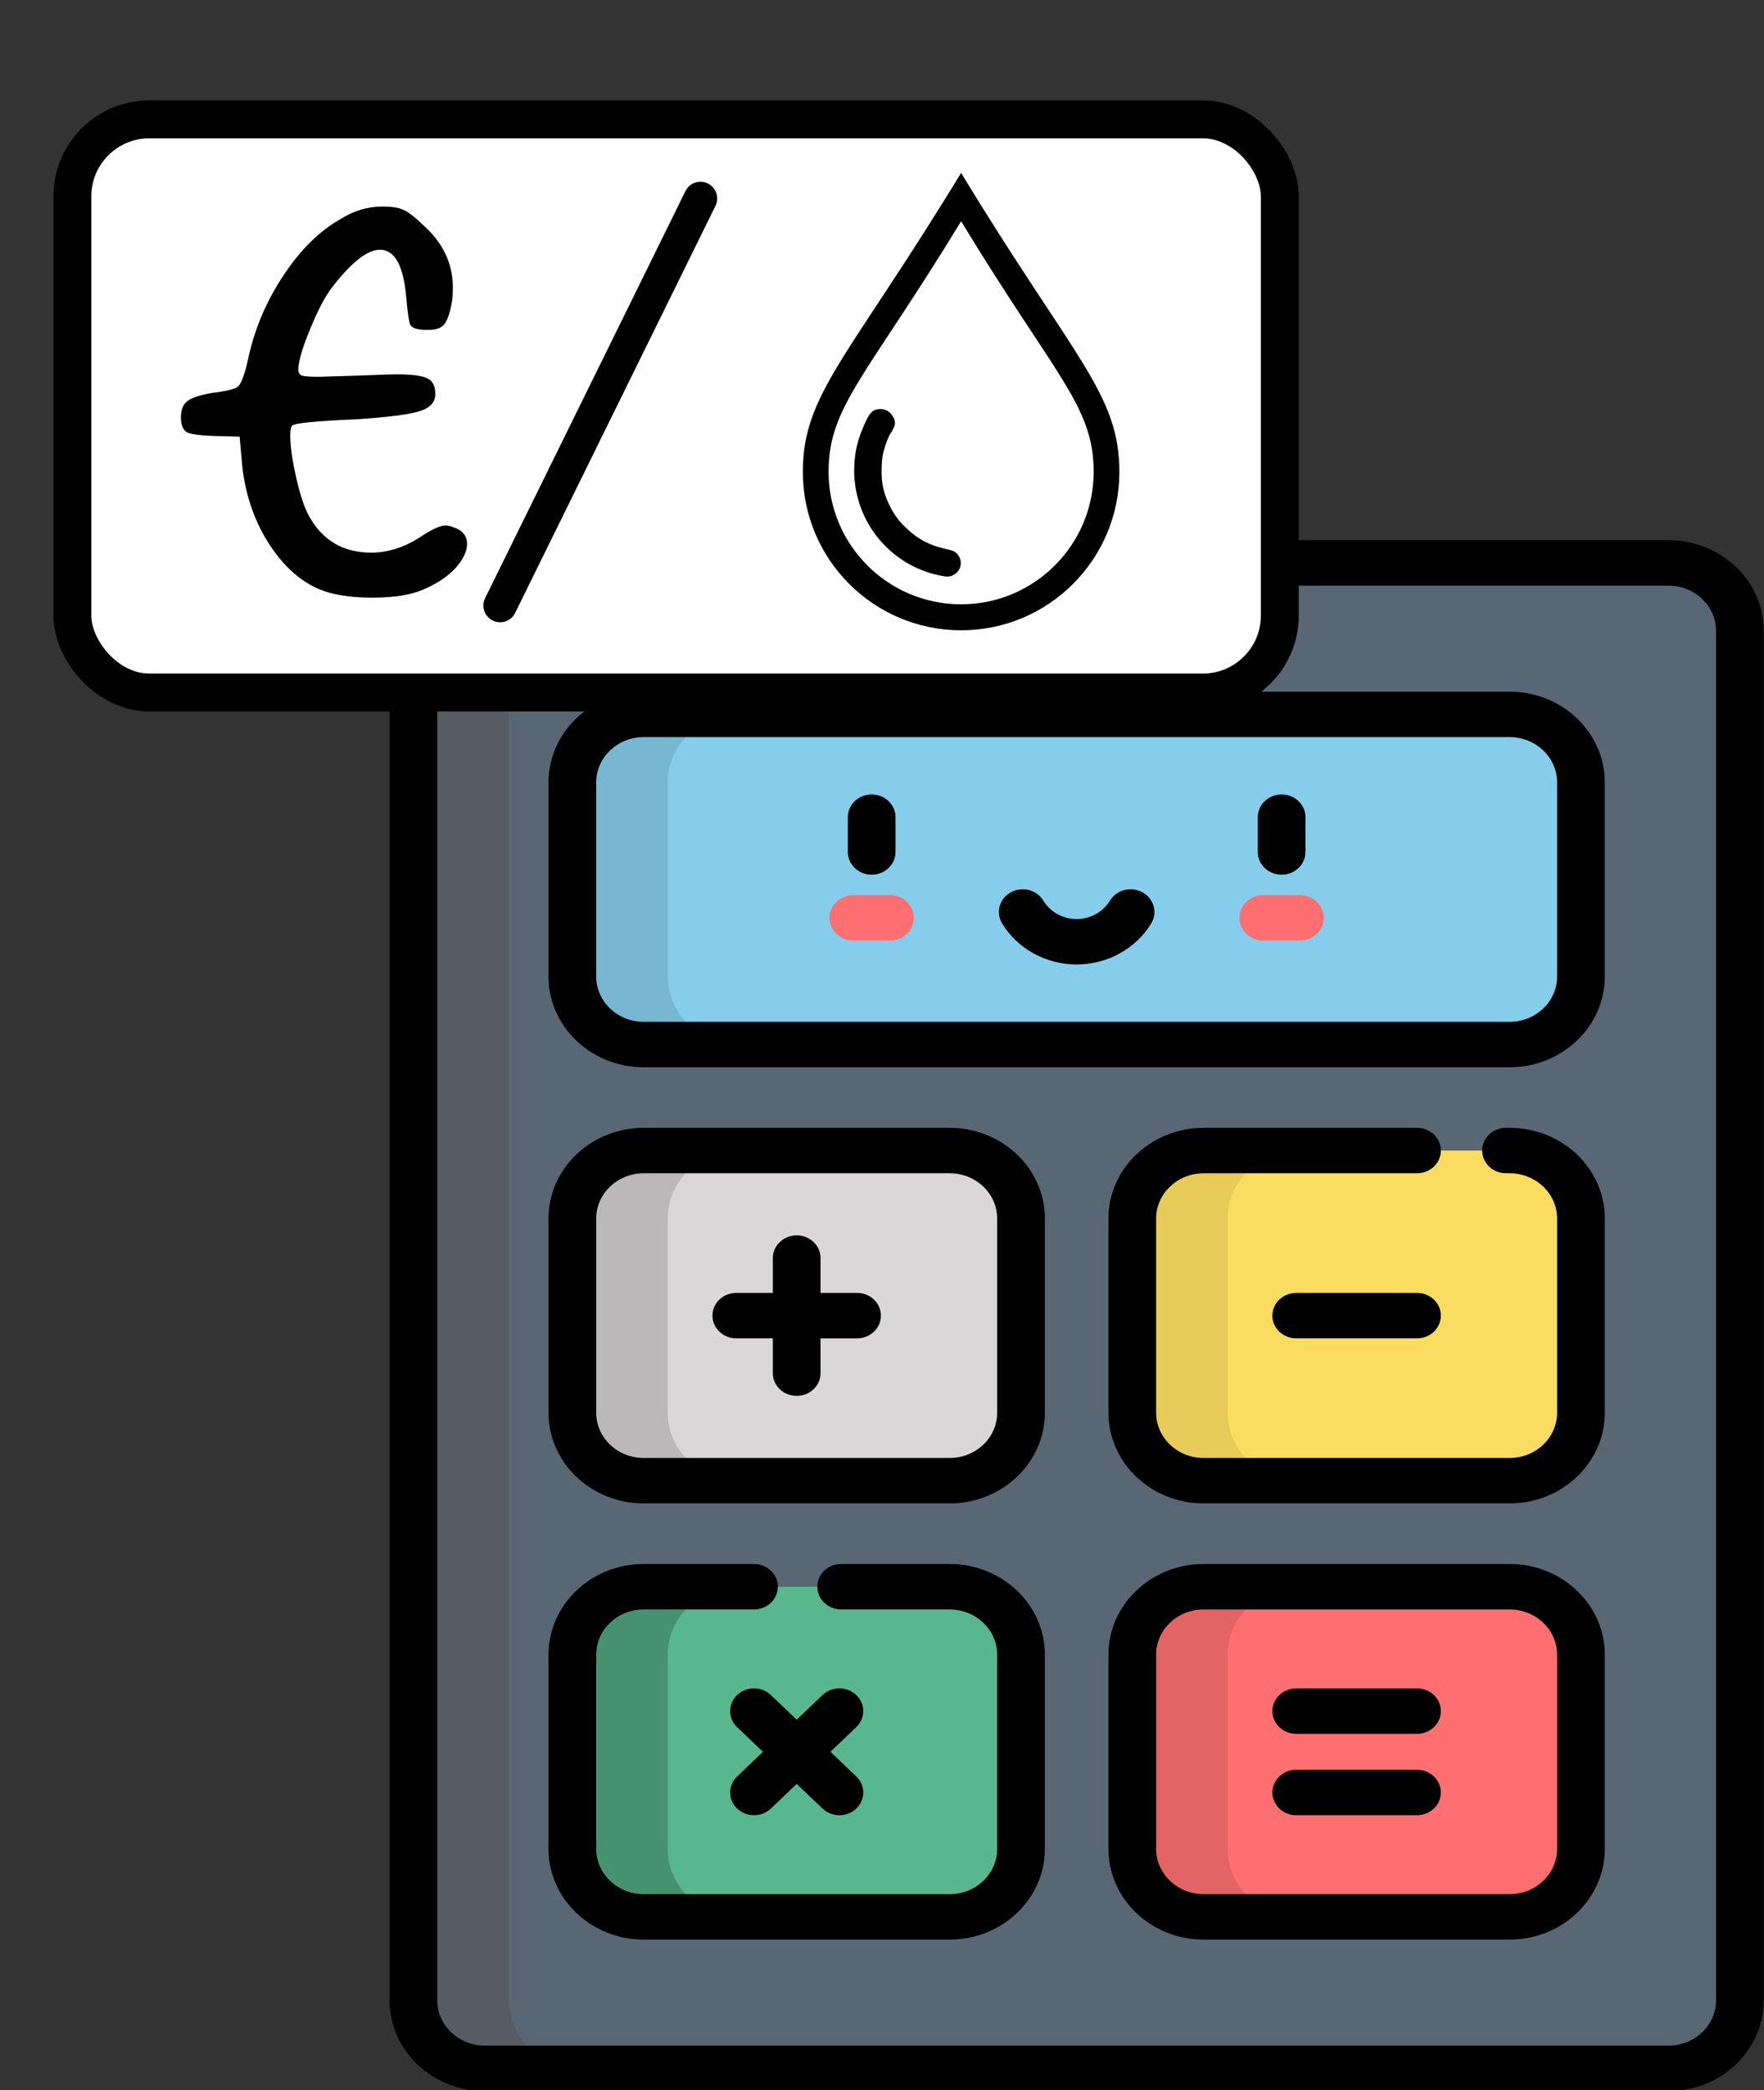
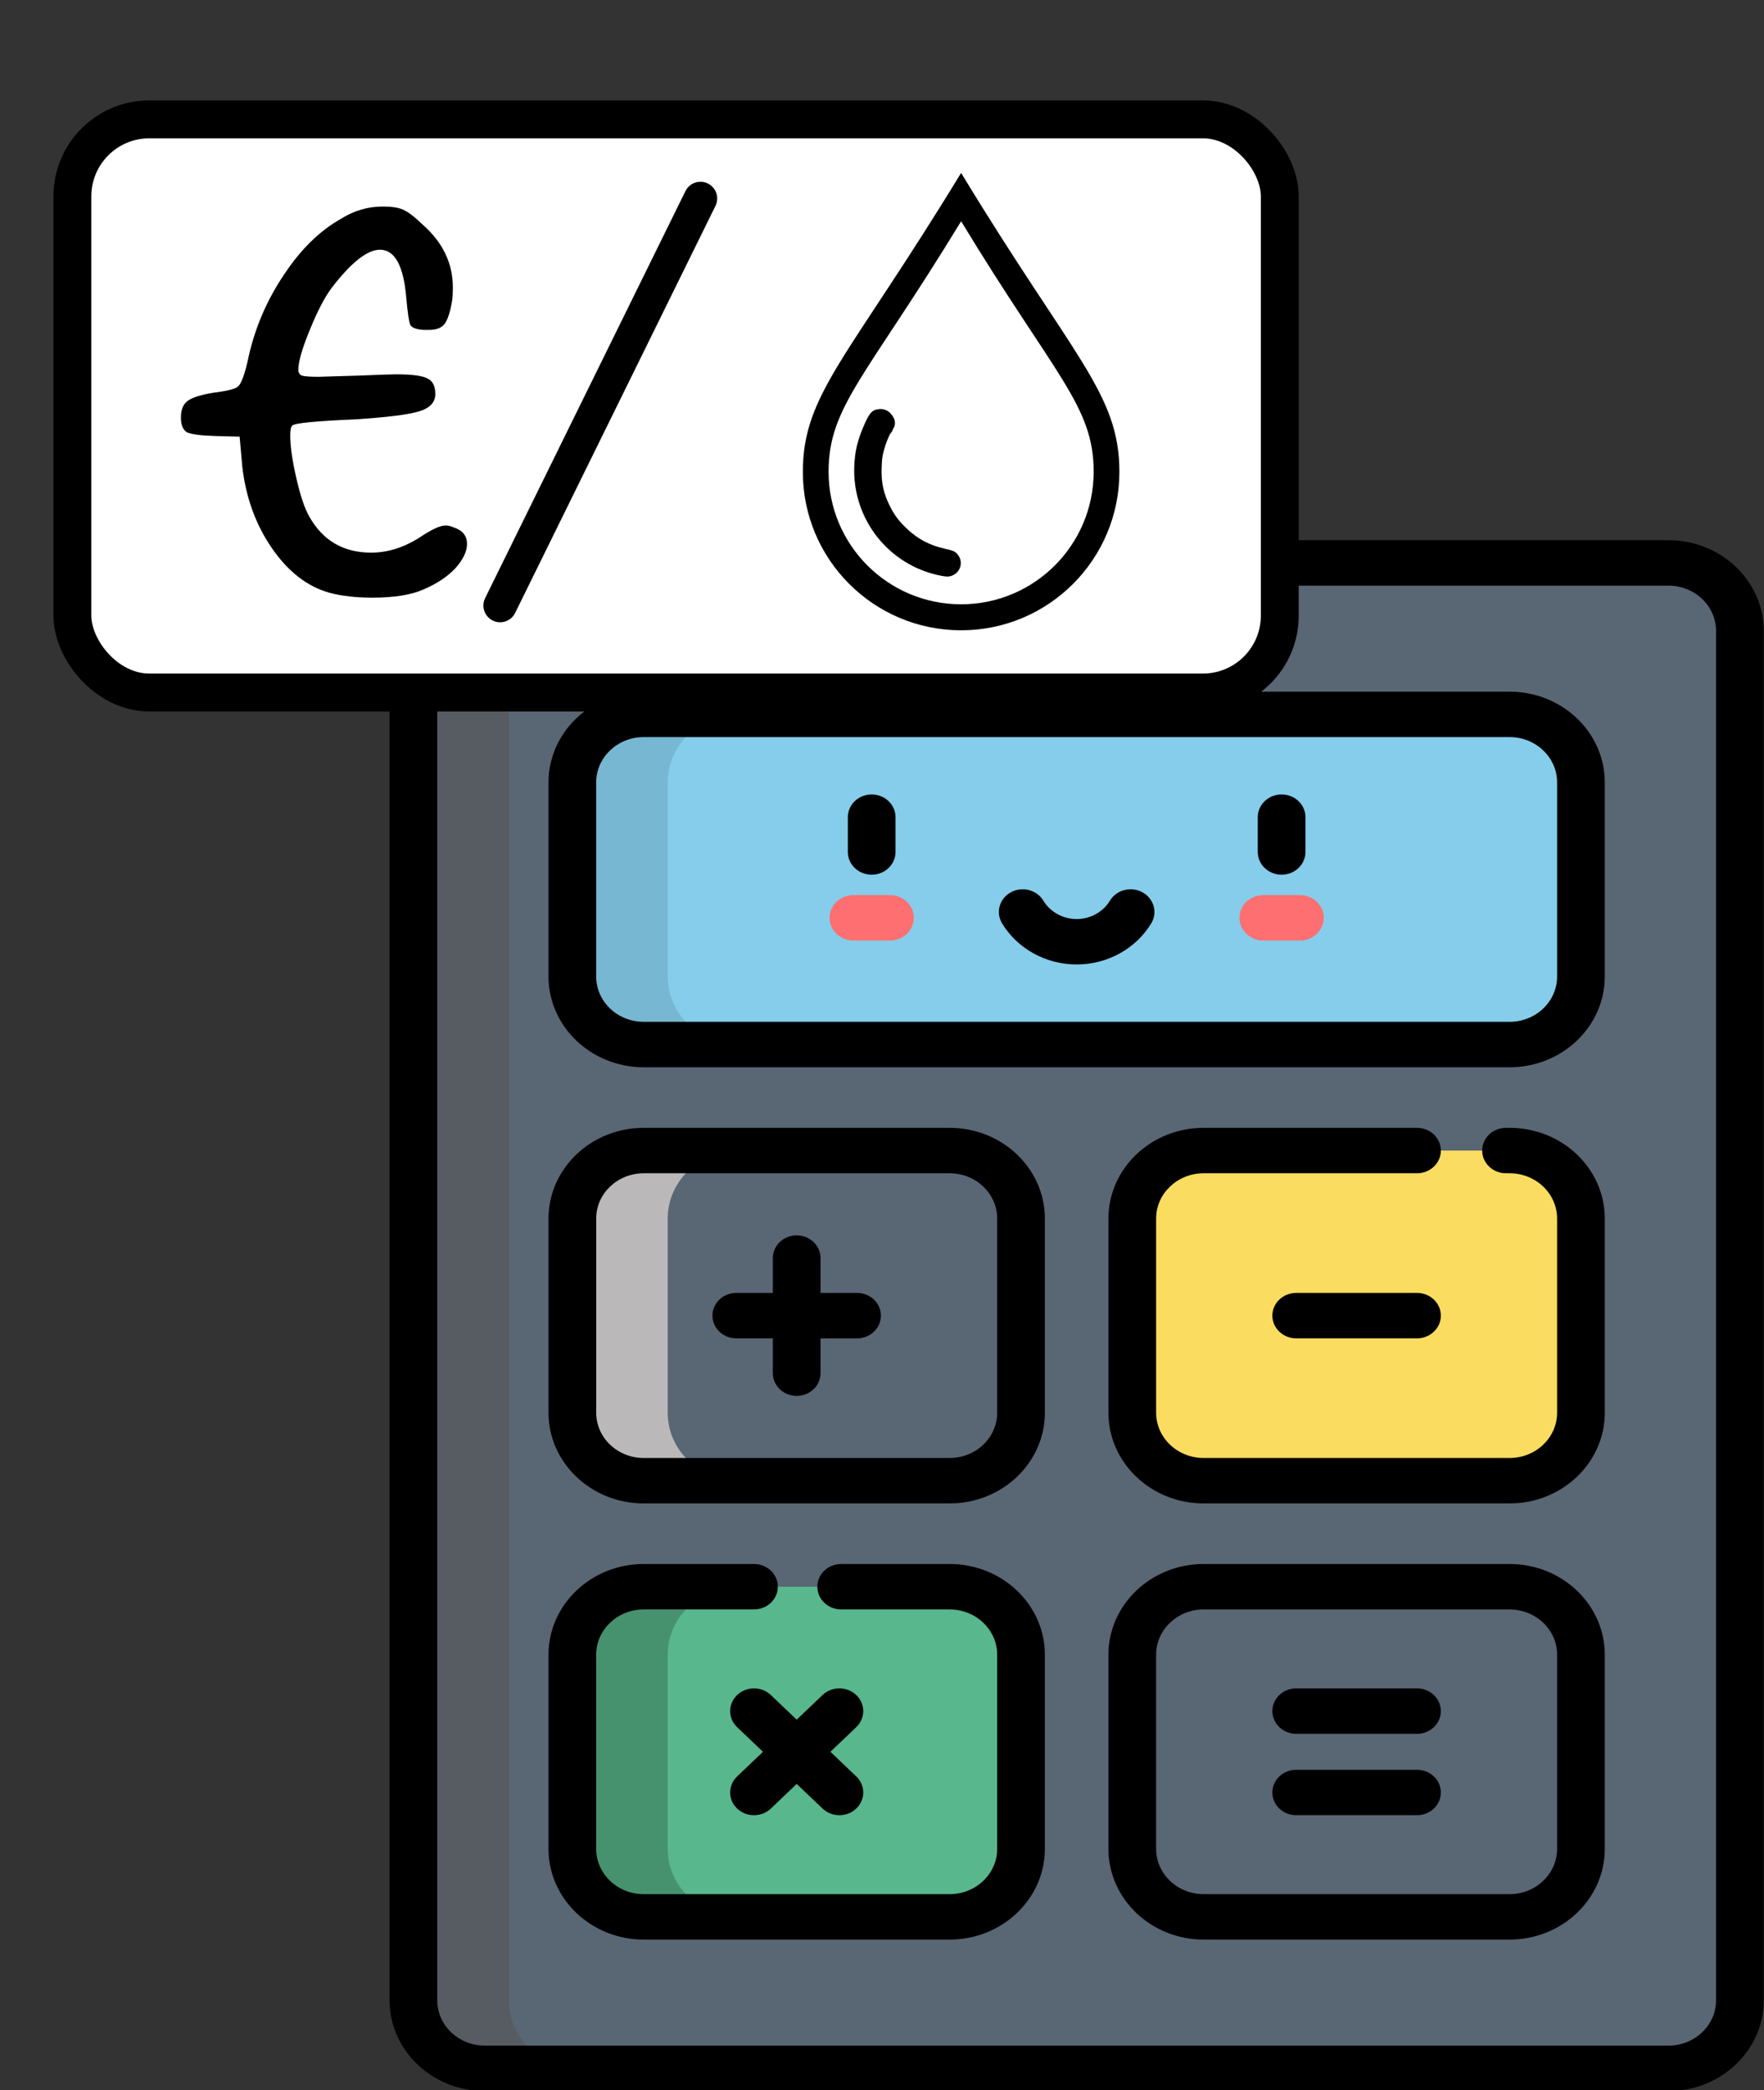
<svg xmlns="http://www.w3.org/2000/svg" xmlns:ns1="http://sodipodi.sourceforge.net/DTD/sodipodi-0.dtd" xmlns:ns2="http://www.inkscape.org/namespaces/inkscape" viewBox="-40 0 432.277 512" version="1.1" id="svg332" ns1:docname="icono-calculadora-litro.svg" width="432.277" height="512" ns2:version="1.3-beta (cedbd6c, 2023-05-28)">
  <rect x="-40" y="0" width="432.277" height="512" fill="#333333" stroke="none" />
  <defs id="defs336" />
  <ns1:namedview id="namedview334" pagecolor="#ffffff" bordercolor="#000000" borderopacity="0.25" ns2:showpageshadow="2" ns2:pageopacity="0.0" ns2:pagecheckerboard="0" ns2:deskcolor="#d1d1d1" showgrid="false" ns2:zoom="1.3037281" ns2:cx="419.94953" ns2:cy="125.02607" ns2:window-width="2560" ns2:window-height="999" ns2:window-x="1728" ns2:window-y="62" ns2:window-maximized="1" ns2:current-layer="g5" />
  <g id="g1" transform="matrix(0.779,0,0,0.742,86.625,132.339)">
    <path d="M 362.34,504.5 H -10.059 C -22.453,504.5 -32.5,494.453 -32.5,482.059 V 29.941 C -32.5,17.547 -22.453,7.5 -10.059,7.5 H 362.34 c 12.395,0 22.441,10.047 22.441,22.441 V 482.059 c 0,12.395 -10.047,22.441 -22.441,22.441 z m 0,0" fill="#596674" id="path276" />
    <path d="M -2.5,482.059 V 29.941 C -2.5,17.547 7.547,7.5 19.941,7.5 h -30 C -22.453,7.5 -32.5,17.547 -32.5,29.941 V 482.059 c 0,12.395 10.047,22.441 22.441,22.441 h 30 C 7.547,504.5 -2.5,494.453 -2.5,482.059 Z m 0,0" fill="#565c62" id="path278" />
    <path d="M 17.5,79.941 V 144.059 C 17.5,156.453 27.547,166.5 39.941,166.5 H 312.34 c 12.395,0 22.441,-10.047 22.441,-22.441 V 79.941 C 334.781,67.547 324.734,57.5 312.34,57.5 H 39.941 C 27.547,57.5 17.5,67.547 17.5,79.941 Z m 0,0" fill="#85cdea" id="path280" />
    <path d="M 47.5,144.059 V 79.941 C 47.5,67.547 57.547,57.5 69.941,57.5 H 39.941 C 27.547,57.5 17.5,67.547 17.5,79.941 V 144.059 C 17.5,156.453 27.547,166.5 39.941,166.5 H 69.941 C 57.547,166.5 47.5,156.453 47.5,144.059 Z m 0,0" fill="#78b7d2" id="path282" />
-     <path d="m 39.941,201.5 h 96.258 c 12.395,0 22.441,10.047 22.441,22.441 v 64.117 c 0,12.395 -10.047,22.441 -22.441,22.441 H 39.941 C 27.547,310.5 17.5,300.453 17.5,288.059 V 223.941 C 17.5,211.547 27.547,201.5 39.941,201.5 Z m 0,0" fill="#d9d7d8" id="path284" />
    <path d="M 47.5,288.059 V 223.941 C 47.5,211.547 57.547,201.5 69.941,201.5 H 39.941 C 27.547,201.5 17.5,211.547 17.5,223.941 v 64.117 C 17.5,300.453 27.547,310.5 39.941,310.5 H 69.941 C 57.547,310.5 47.5,300.453 47.5,288.059 Z m 0,0" fill="#bab8b9" id="path286" />
    <path d="m 216.082,201.5 h 96.258 c 12.395,0 22.441,10.047 22.441,22.441 v 64.117 c 0,12.395 -10.047,22.441 -22.441,22.441 h -96.258 c -12.395,0 -22.441,-10.047 -22.441,-22.441 v -64.117 c 0,-12.395 10.047,-22.441 22.441,-22.441 z m 0,0" fill="#fadc60" id="path288" />
-     <path d="m 223.641,288.059 v -64.117 c 0,-12.395 10.047,-22.441 22.441,-22.441 h -30 c -12.395,0 -22.441,10.047 -22.441,22.441 v 64.117 c 0,12.395 10.047,22.441 22.441,22.441 h 30 c -12.395,0 -22.441,-10.047 -22.441,-22.441 z m 0,0" fill="#e6cb59" id="path290" />
    <path d="m 39.941,345.5 h 96.258 c 12.395,0 22.441,10.047 22.441,22.441 v 64.117 c 0,12.395 -10.047,22.441 -22.441,22.441 H 39.941 C 27.547,454.5 17.5,444.453 17.5,432.059 V 367.941 C 17.5,355.547 27.547,345.5 39.941,345.5 Z m 0,0" fill="#58b78c" id="path292" />
    <path d="M 47.5,432.059 V 367.941 C 47.5,355.547 57.547,345.5 69.941,345.5 H 39.941 C 27.547,345.5 17.5,355.547 17.5,367.941 v 64.117 C 17.5,444.453 27.547,454.5 39.941,454.5 H 69.941 C 57.547,454.5 47.5,444.453 47.5,432.059 Z m 0,0" fill="#46926f" id="path294" />
-     <path d="m 216.082,345.5 h 96.258 c 12.395,0 22.441,10.047 22.441,22.441 v 64.117 c 0,12.395 -10.047,22.441 -22.441,22.441 h -96.258 c -12.395,0 -22.441,-10.047 -22.441,-22.441 v -64.117 c 0,-12.395 10.047,-22.441 22.441,-22.441 z m 0,0" fill="#fd6f71" id="path296" />
-     <path d="m 223.641,432.059 v -64.117 c 0,-12.395 10.047,-22.441 22.441,-22.441 h -30 c -12.395,0 -22.441,10.047 -22.441,22.441 v 64.117 c 0,12.395 10.047,22.441 22.441,22.441 h 30 c -12.395,0 -22.441,-10.047 -22.441,-22.441 z m 0,0" fill="#e36465" id="path298" />
    <path d="m 246.367,132.16 h -11.496 c -4.141,0 -7.5,-3.355 -7.5,-7.5 0,-4.145 3.359,-7.5 7.5,-7.5 h 11.496 c 4.145,0 7.5,3.355 7.5,7.5 0,4.145 -3.355,7.5 -7.5,7.5 z m 0,0" fill="#fd6f71" id="path300" />
    <path d="m 117.41,132.16 h -11.496 c -4.145,0 -7.5,-3.355 -7.5,-7.5 0,-4.145 3.355,-7.5 7.5,-7.5 h 11.496 c 4.141,0 7.5,3.355 7.5,7.5 0,4.145 -3.359,7.5 -7.5,7.5 z m 0,0" fill="#fd6f71" id="path302" />
    <path d="M 362.34,0 H -10.059 C -26.566,0 -40,13.434 -40,29.941 V 482.059 C -40,498.57 -26.566,512 -10.059,512 H 362.34 c 16.508,0 29.938,-13.434 29.938,-29.941 V 29.941 C 392.281,13.434 378.848,0 362.34,0 Z m 14.941,482.059 c 0,8.238 -6.703,14.941 -14.941,14.941 H -10.059 C -18.297,497 -25,490.297 -25,482.059 V 29.941 C -25,21.703 -18.297,15 -10.059,15 H 362.34 c 8.238,0 14.938,6.703 14.938,14.941 V 482.059 Z m 0,0" id="path304" />
    <path d="M 312.34,50 H 39.941 C 23.43,50 10,63.434 10,79.941 V 144.059 C 10,160.566 23.434,174 39.941,174 H 312.34 c 16.508,0 29.938,-13.434 29.938,-29.941 V 79.941 C 342.281,63.434 328.848,50 312.34,50 Z m 14.941,94.059 c 0,8.238 -6.703,14.941 -14.941,14.941 H 39.941 C 31.703,159 25,152.297 25,144.059 V 79.941 C 25,71.703 31.703,65 39.941,65 H 312.34 c 8.238,0 14.938,6.703 14.938,14.941 v 64.117 z m 0,0" id="path306" />
    <path d="M 136.199,194 H 39.941 C 23.43,194 10,207.434 10,223.941 v 64.117 C 10,304.566 23.434,318 39.941,318 h 96.258 c 16.512,0 29.941,-13.434 29.941,-29.941 V 223.941 C 166.141,207.434 152.707,194 136.199,194 Z m 14.941,94.059 c 0,8.238 -6.703,14.941 -14.941,14.941 H 39.941 C 31.703,303 25,296.297 25,288.059 V 223.941 C 25,215.703 31.703,209 39.941,209 h 96.258 c 8.238,0 14.941,6.703 14.941,14.941 z m 0,0" id="path308" />
    <path d="m 312.34,194 h -1.129 c -4.145,0 -7.5,3.355 -7.5,7.5 0,4.145 3.355,7.5 7.5,7.5 h 1.129 c 8.238,0 14.938,6.703 14.938,14.941 v 64.117 c 0,8.238 -6.699,14.941 -14.938,14.941 h -96.262 c -8.234,0 -14.938,-6.703 -14.938,-14.941 v -64.117 c 0,-8.238 6.703,-14.941 14.938,-14.941 h 67.133 c 4.141,0 7.5,-3.355 7.5,-7.5 0,-4.145 -3.359,-7.5 -7.5,-7.5 h -67.133 c -16.508,0 -29.938,13.434 -29.938,29.941 v 64.117 c 0,16.508 13.43,29.941 29.938,29.941 h 96.262 c 16.508,0 29.938,-13.434 29.938,-29.941 V 223.941 C 342.281,207.434 328.848,194 312.34,194 Z m 0,0" id="path310" />
    <path d="m 136.199,338 h -34.129 c -4.141,0 -7.5,3.355 -7.5,7.5 0,4.145 3.359,7.5 7.5,7.5 h 34.129 c 8.238,0 14.941,6.703 14.941,14.941 v 64.117 c 0,8.238 -6.703,14.941 -14.941,14.941 H 39.941 C 31.703,447 25,440.297 25,432.059 V 367.941 C 25,359.703 31.703,353 39.941,353 H 74.637 c 4.141,0 7.5,-3.355 7.5,-7.5 0,-4.145 -3.359,-7.5 -7.5,-7.5 H 39.941 C 23.43,338 10,351.434 10,367.941 v 64.117 C 10,448.566 23.434,462 39.941,462 h 96.258 c 16.512,0 29.941,-13.434 29.941,-29.941 V 367.941 C 166.141,351.434 152.707,338 136.199,338 Z m 0,0" id="path312" />
    <path d="m 312.34,338 h -96.262 c -16.508,0 -29.938,13.434 -29.938,29.941 v 64.117 c 0,16.508 13.43,29.941 29.938,29.941 h 96.262 c 16.508,0 29.938,-13.434 29.938,-29.941 V 367.941 C 342.281,351.434 328.848,338 312.34,338 Z m 14.941,94.059 c 0,8.238 -6.703,14.941 -14.941,14.941 h -96.262 c -8.234,0 -14.938,-6.703 -14.938,-14.941 v -64.117 c 0,-8.238 6.703,-14.941 14.938,-14.941 h 96.262 c 8.238,0 14.938,6.703 14.938,14.941 v 64.117 z m 0,0" id="path314" />
    <path d="m 196.848,116.242 c -3.594,-2.062 -8.176,-0.828 -10.242,2.766 -2.152,3.738 -6.16,6.062 -10.465,6.062 -4.305,0 -8.316,-2.324 -10.465,-6.062 -2.062,-3.594 -6.648,-4.832 -10.242,-2.766 -3.59,2.062 -4.828,6.648 -2.762,10.238 4.816,8.383 13.809,13.586 23.469,13.586 9.656,0 18.648,-5.203 23.469,-13.582 2.062,-3.59 0.828,-8.176 -2.762,-10.242 z m 0,0" id="path316" />
    <path d="m 240.617,83.934 c -4.141,0 -7.5,3.355 -7.5,7.5 v 11.496 c 0,4.141 3.359,7.5 7.5,7.5 4.145,0 7.5,-3.359 7.5,-7.5 V 91.434 c 0,-4.145 -3.355,-7.5 -7.5,-7.5 z m 0,0" id="path318" />
    <path d="m 111.66,83.934 c -4.141,0 -7.5,3.355 -7.5,7.5 v 11.496 c 0,4.141 3.359,7.5 7.5,7.5 4.145,0 7.5,-3.359 7.5,-7.5 V 91.434 c 0,-4.145 -3.355,-7.5 -7.5,-7.5 z m 0,0" id="path320" />
    <path d="m 107.07,248.5 h -11.5 V 237 c 0,-4.141 -3.355,-7.5 -7.5,-7.5 -4.145,0 -7.5,3.359 -7.5,7.5 v 11.5 h -11.5 c -4.141,0 -7.5,3.355 -7.5,7.5 0,4.145 3.359,7.5 7.5,7.5 h 11.5 V 275 c 0,4.141 3.355,7.5 7.5,7.5 4.145,0 7.5,-3.359 7.5,-7.5 v -11.5 h 11.5 c 4.141,0 7.5,-3.355 7.5,-7.5 0,-4.145 -3.359,-7.5 -7.5,-7.5 z m 0,0" id="path322" />
    <path d="m 283.207,248.5 h -37.996 c -4.145,0 -7.5,3.355 -7.5,7.5 0,4.145 3.355,7.5 7.5,7.5 h 37.996 c 4.145,0 7.5,-3.355 7.5,-7.5 0,-4.145 -3.355,-7.5 -7.5,-7.5 z m 0,0" id="path324" />
    <path d="m 106.809,381.262 c -2.93,-2.926 -7.68,-2.93 -10.609,0 l -8.129,8.133 -8.129,-8.133 c -2.93,-2.926 -7.68,-2.93 -10.605,0 -2.93,2.93 -2.93,7.68 0,10.605 l 8.129,8.133 -8.129,8.133 c -2.93,2.93 -2.93,7.676 0,10.605 1.465,1.465 3.383,2.195 5.301,2.195 1.922,0 3.84,-0.73 5.305,-2.195 l 8.129,-8.133 8.133,8.133 c 1.465,1.465 3.383,2.195 5.305,2.195 1.918,0 3.836,-0.73 5.301,-2.195 2.93,-2.93 2.93,-7.68 0,-10.605 L 98.676,400 l 8.133,-8.133 c 2.93,-2.93 2.93,-7.676 0,-10.605 z m 0,0" id="path326" />
    <path d="m 283.207,379.066 h -37.996 c -4.145,0 -7.5,3.355 -7.5,7.5 0,4.141 3.355,7.5 7.5,7.5 h 37.996 c 4.145,0 7.5,-3.359 7.5,-7.5 0,-4.145 -3.355,-7.5 -7.5,-7.5 z m 0,0" id="path328" />
    <path d="m 283.207,405.934 h -37.996 c -4.145,0 -7.5,3.359 -7.5,7.5 0,4.145 3.355,7.5 7.5,7.5 h 37.996 c 4.145,0 7.5,-3.355 7.5,-7.5 0,-4.141 -3.355,-7.5 -7.5,-7.5 z m 0,0" id="path330" />
  </g>
  <rect style="fill:#ffffff;stroke:#000000;stroke-width:9.286;stroke-linejoin:bevel;stroke-opacity:1" id="rect1" width="295.881" height="140.402" x="-22.262" y="29.244" ry="18.846" />
  <g id="g6" transform="translate(-0.767,-1.534)">
    <g aria-label="€" transform="matrix(1.046,0,0,0.956,-4,2.394)" id="text1-0" style="font-size:158.078px;font-family:'Hynings Handwriting V2';-inkscape-font-specification:'Hynings Handwriting V2';stroke-width:44.81;stroke-linejoin:bevel">
      <path d="m 46.168,55.187 q 4.584,-3.162 9.801,-3.162 3.162,0 4.742,0.79 1.739,0.79 4.742,3.952 6.955,6.797 6.955,15.966 0,2.213 -0.158,3.32 -0.632,4.268 -1.739,6.007 -1.107,1.581 -3.636,1.581 h -1.265 q -2.529,-0.158 -3.162,-1.265 -0.474,-1.107 -0.948,-6.955 -0.948,-12.33 -6.165,-12.33 -4.426,0 -11.224,9.643 -2.529,3.636 -5.217,10.907 -2.687,7.114 -2.687,10.275 0,0.948 0.79,1.423 0.948,0.316 3.952,0.316 0.79,0 9.643,-0.316 6.955,-0.316 8.536,-0.316 5.691,0 7.43,1.107 1.739,0.948 1.739,3.952 0,3.162 -3.794,4.426 -3.794,1.265 -15.017,2.055 -13.753,0.632 -14.701,1.581 -0.474,0.474 -0.474,2.529 0,4.11 1.423,10.907 1.423,6.797 3.003,9.801 4.742,9.327 14.543,9.327 5.691,0 11.224,-3.794 4.268,-3.162 6.165,-3.162 0.948,0 1.897,0.474 3.162,1.107 3.162,4.268 0,2.845 -2.687,6.165 -2.687,3.162 -7.272,5.375 -4.426,2.213 -12.172,2.213 -5.849,0 -10.117,-1.265 -7.746,-2.371 -13.437,-11.382 -5.691,-9.01 -6.955,-20.866 l -0.632,-7.746 -5.533,-0.158 q -5.217,-0.158 -6.797,-0.948 -1.423,-0.948 -1.423,-3.794 0,-3.003 1.581,-4.268 1.581,-1.265 5.849,-2.055 4.584,-0.632 5.691,-1.423 1.423,-0.79 2.845,-8.378 2.371,-11.065 8.22,-20.55 5.849,-9.643 13.279,-14.227 z" id="path5" />
    </g>
    <path style="fill:none;stroke:#000000;stroke-width:8.2;stroke-linecap:round;stroke-linejoin:round" d="M 83.327,149.872 132.417,50.158" id="path1" />
    <g id="g5" transform="translate(-4,0.728)">
      <g id="g2" transform="matrix(0.303,0,0,0.303,161.51,43.162)" style="fill:#000000">
        <path d="M 128,0 C 36.468,150.218 0,178.702 0,241.794 c 0,70.692 57.308,128 128,128 70.692,0 128,-57.308 128,-128 C 256,178.15 218.973,149.942 128,0 Z m 0,348.777 C 68.797,348.777 20.804,300.783 20.804,241.58 20.804,188.743 51.345,164.888 128,39.085 204.188,164.657 235.196,188.28 235.196,241.58 c 0,59.203 -47.993,107.197 -107.196,107.197 z m -13.27,-44.966 c -12.333,-2.766 -21.681,-7.743 -30.53,-16.095 -6.361,-6.029 -9.845,-10.619 -13.385,-17.477 -5.586,-10.896 -7.522,-19.635 -7.08,-32.079 0.166,-6.14 0.554,-9.237 1.66,-13.33 1.659,-6.25 4.424,-13.108 5.918,-14.767 0.608,-0.664 1.106,-1.439 1.106,-1.77 0,-0.332 0.442,-1.217 0.94,-1.991 1.438,-2.268 1.494,-5.476 0.166,-8.131 -2.986,-5.807 -7.854,-8.241 -13.827,-6.913 -4.148,0.94 -6.305,3.705 -10.509,13.44 -5.033,11.725 -7.079,20.353 -7.577,32.079 -1.881,42.698 27.489,80.253 69.357,88.77 4.259,0.83 6.195,0.996 7.909,0.609 8.573,-1.936 11.726,-11.781 5.863,-18.197 -1.77,-1.991 -3.429,-2.655 -10.011,-4.148 z" fill="#9b4dca" id="path1-8" style="fill:#000000" />
      </g>
    </g>
  </g>
</svg>